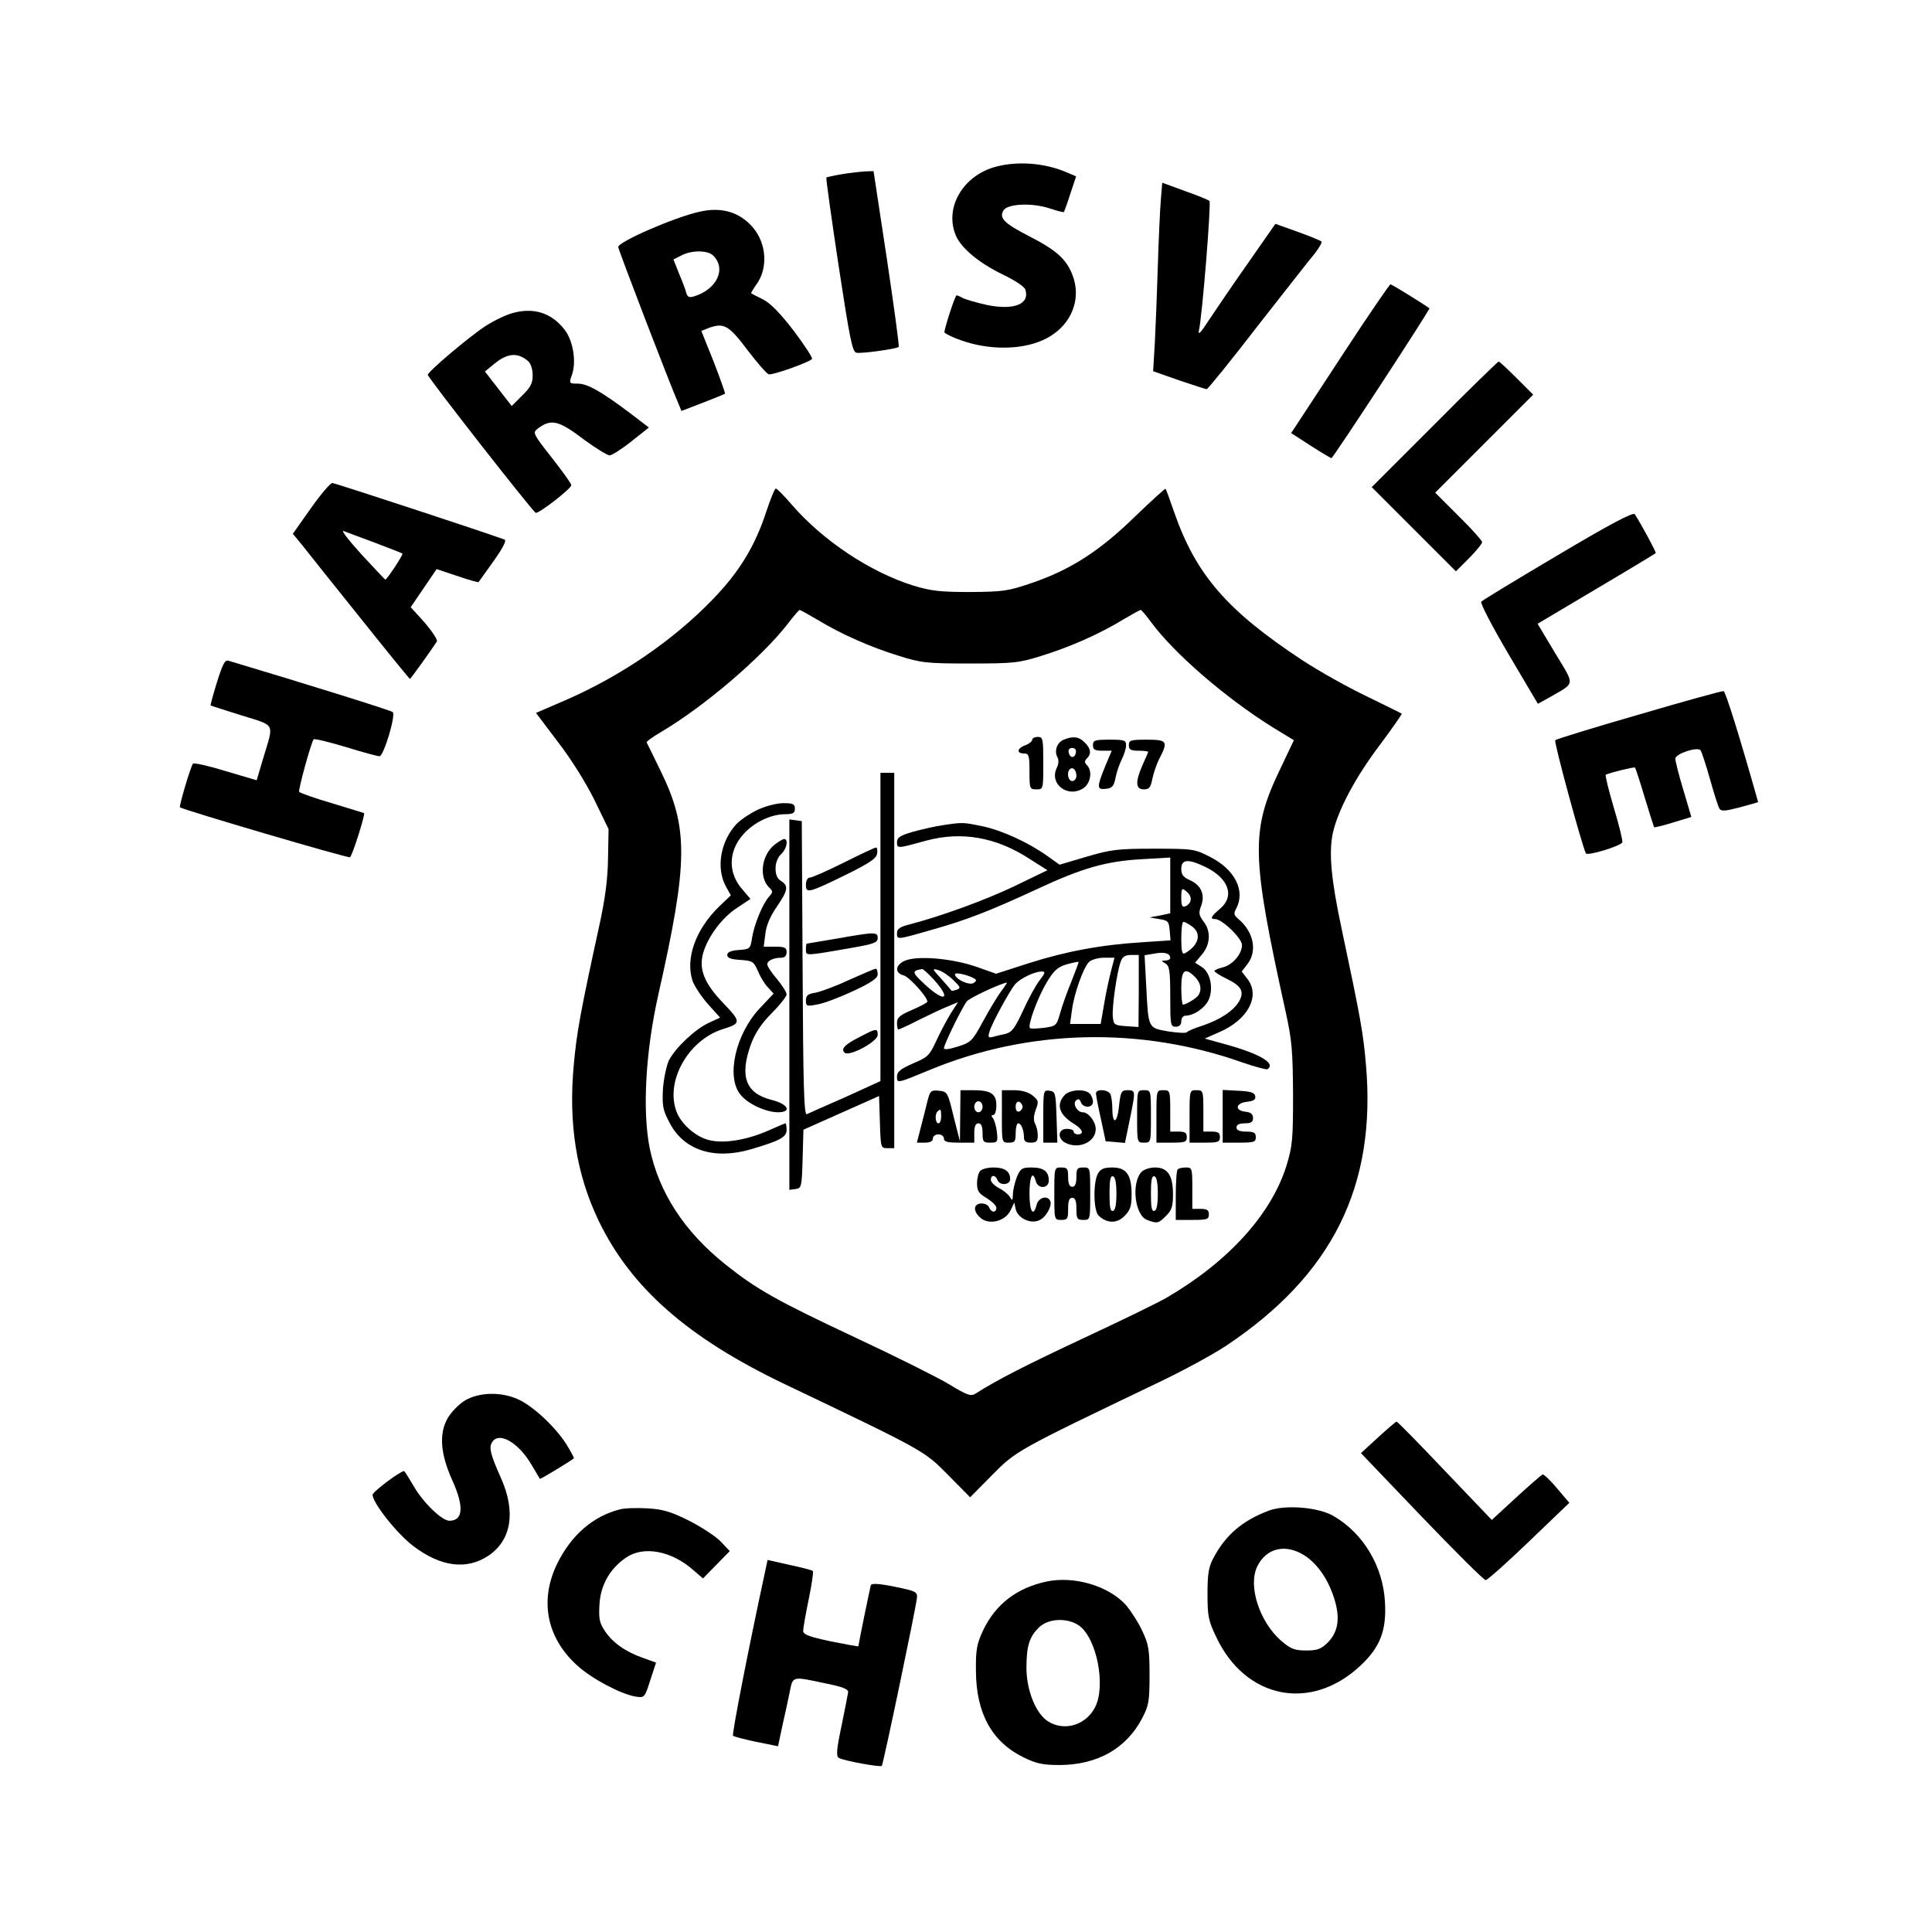
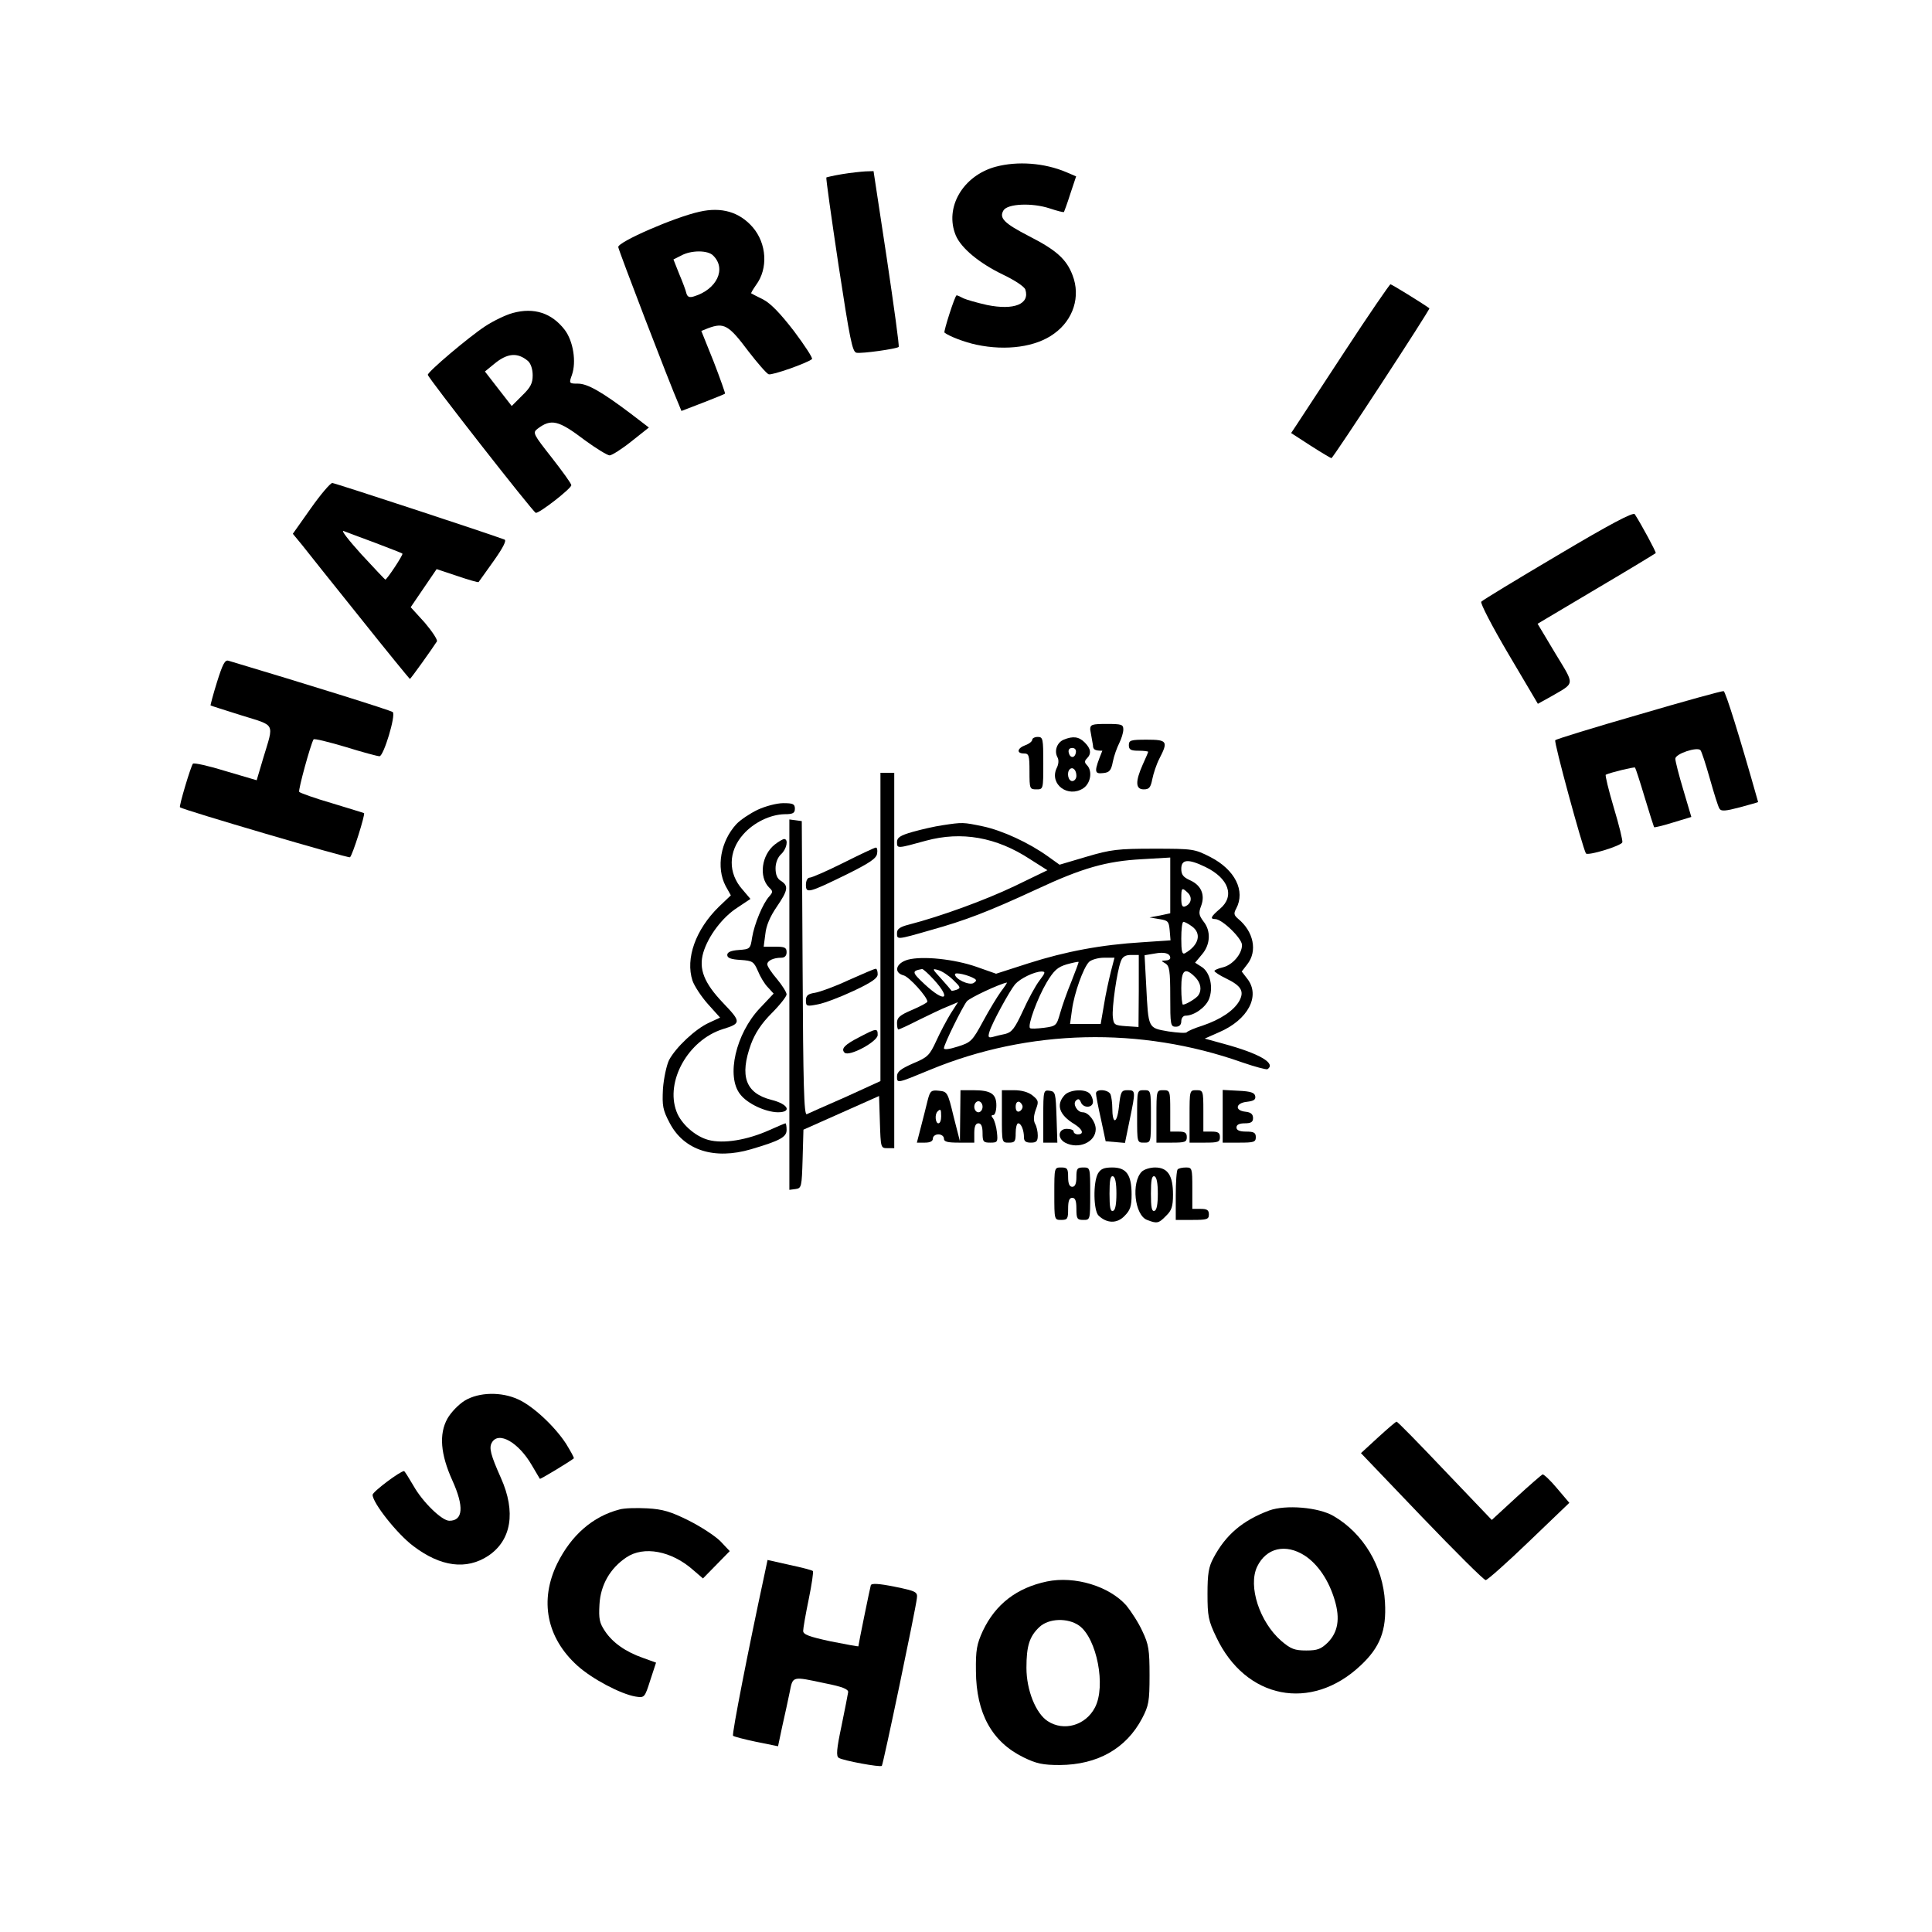
<svg xmlns="http://www.w3.org/2000/svg" version="1.0" width="700pt" height="700pt" viewBox="0 0 700 700" preserveAspectRatio="xMidYMid meet">
  <g transform="translate(0,700) scale(0.1,-0.1)" fill="#000000" stroke="none">
    <path d="M3608 6396 c-119 -32 -187 -148 -145 -249 20 -47 86 -101 171 -142 42 -20 77 -43 81 -54 17 -53 -41 -76 -139 -56 -36 8 -74 19 -85 24 -11 6 -22 11 -25 11 -6 0 -48 -132 -44 -135 16 -13 73 -35 116 -44 108 -23 216 -8 281 40 70 50 97 135 67 212 -22 58 -59 91 -157 141 -91 47 -110 66 -93 94 15 24 103 28 167 7 27 -9 50 -15 52 -13 1 2 12 31 23 66 l21 63 -35 15 c-80 34 -177 41 -256 20z" />
    <path d="M3051 6369 c-30 -5 -56 -11 -57 -12 -2 -1 18 -144 44 -317 41 -268 50 -315 65 -318 18 -4 146 14 153 21 3 2 -17 146 -43 321 l-48 316 -30 -1 c-16 -1 -54 -5 -84 -10z" />
-     <path d="M4206 6277 c-3 -34 -8 -143 -11 -242 -3 -99 -8 -225 -11 -280 l-6 -100 94 -33 c51 -17 96 -32 100 -32 4 0 87 102 184 228 98 125 191 244 208 264 16 21 27 40 24 43 -3 3 -41 19 -86 35 l-81 29 -99 -142 c-55 -78 -118 -171 -142 -207 -29 -45 -40 -57 -36 -37 12 52 45 462 38 469 -4 4 -44 20 -89 36 l-82 30 -5 -61z" />
    <path d="M2535 6233 c-91 -20 -295 -109 -295 -128 0 -9 185 -492 220 -572 l9 -22 78 30 c43 17 79 31 80 33 1 1 -17 53 -41 115 l-45 112 25 10 c57 21 74 12 145 -83 34 -44 67 -82 74 -84 11 -5 141 41 157 55 4 3 -26 49 -65 101 -50 65 -85 101 -112 115 -22 11 -42 21 -43 22 -2 1 6 14 17 30 45 60 39 151 -12 210 -48 55 -113 74 -192 56z m49 -159 c49 -48 13 -123 -70 -148 -16 -5 -23 -2 -27 11 -2 10 -14 42 -26 70 l-21 53 28 14 c36 20 97 20 116 0z" />
    <path d="M4873 5728 c-88 -134 -167 -255 -177 -270 l-18 -27 71 -46 c39 -25 73 -45 75 -45 6 0 359 540 355 543 -31 22 -137 87 -141 87 -3 0 -78 -109 -165 -242z" />
    <path d="M1858 5866 c-26 -7 -71 -29 -100 -48 -62 -41 -208 -165 -208 -176 0 -10 380 -496 391 -500 11 -4 129 88 129 100 0 6 -32 50 -71 100 -66 84 -70 90 -52 104 50 38 76 32 172 -41 41 -30 82 -55 90 -55 9 1 44 23 79 51 l63 50 -64 49 c-106 80 -158 110 -193 110 -32 0 -33 1 -22 31 17 48 5 123 -26 164 -47 61 -111 82 -188 61z m55 -174 c10 -9 17 -29 17 -52 0 -29 -8 -44 -38 -73 l-38 -38 -49 63 -48 62 33 27 c48 40 85 43 123 11z" />
-     <path d="M5197 5462 l-227 -227 153 -153 152 -152 48 48 c26 26 47 52 47 58 0 5 -38 48 -85 94 l-85 85 177 177 178 178 -60 60 c-33 33 -62 60 -65 60 -3 0 -108 -102 -233 -228z" />
    <path d="M1126 5158 l-65 -92 33 -40 c18 -23 112 -141 210 -263 98 -123 180 -223 181 -223 3 0 80 108 98 136 3 6 -17 36 -44 68 l-51 56 47 69 47 69 75 -25 c41 -14 76 -24 77 -22 2 2 26 37 55 77 34 48 47 74 39 77 -61 23 -615 205 -624 205 -7 0 -42 -41 -78 -92z m234 -125 c52 -20 97 -37 98 -39 4 -3 -56 -94 -62 -94 -1 0 -40 41 -87 92 -46 51 -75 88 -64 84 11 -4 63 -24 115 -43z" />
-     <path d="M2777 5148 c-41 -126 -98 -220 -195 -320 -143 -148 -330 -276 -531 -364 l-109 -47 80 -106 c48 -62 102 -149 132 -210 l51 -105 -2 -106 c-1 -75 -10 -146 -33 -250 -68 -312 -80 -379 -91 -497 -20 -214 9 -398 91 -568 117 -241 321 -421 669 -588 513 -245 509 -243 596 -331 l80 -81 80 81 c87 88 89 89 596 332 91 43 203 104 250 135 386 257 547 579 508 1021 -10 115 -19 165 -88 491 -38 178 -47 275 -32 346 18 82 81 202 172 322 45 60 79 110 78 111 -2 2 -60 30 -129 64 -69 33 -172 91 -230 129 -275 181 -387 311 -466 538 -15 44 -29 82 -31 84 -1 2 -51 -43 -110 -100 -128 -125 -234 -193 -371 -240 -90 -31 -107 -33 -227 -34 -109 0 -142 4 -205 23 -157 49 -328 163 -440 292 -28 33 -55 60 -59 60 -4 0 -19 -37 -34 -82z m184 -393 c85 -52 194 -100 295 -131 82 -26 102 -28 259 -28 157 0 177 2 259 28 101 31 210 79 295 131 32 19 61 35 64 35 3 0 19 -19 36 -42 84 -115 272 -277 442 -383 l77 -47 -49 -103 c-108 -225 -106 -312 19 -880 23 -104 26 -143 27 -300 0 -163 -2 -187 -24 -259 -55 -175 -208 -345 -431 -476 -30 -18 -164 -83 -299 -146 -211 -99 -314 -151 -396 -203 -17 -11 -30 -7 -97 34 -42 25 -192 100 -333 166 -290 136 -363 177 -477 268 -149 119 -241 261 -274 421 -27 136 -15 350 31 555 109 483 110 605 8 813 -26 53 -48 99 -50 102 -2 3 23 21 54 39 157 93 362 269 455 388 22 29 43 53 45 53 3 0 32 -16 64 -35z" />
    <path d="M3740 4320 c0 -6 -11 -15 -25 -20 -30 -11 -33 -30 -5 -30 18 0 20 -7 20 -65 0 -63 1 -65 25 -65 25 0 25 0 25 95 0 88 -1 95 -20 95 -11 0 -20 -5 -20 -10z" />
    <path d="M3854 4320 c-24 -10 -35 -40 -23 -63 6 -10 5 -26 -3 -41 -26 -58 42 -108 97 -72 27 18 34 63 13 84 -9 9 -9 15 0 24 17 17 15 35 -8 58 -21 21 -42 24 -76 10z m44 -47 c-4 -22 -22 -20 -26 1 -2 10 3 16 13 16 10 0 15 -7 13 -17z m2 -84 c0 -10 -7 -19 -15 -19 -15 0 -21 31 -9 43 11 10 24 -3 24 -24z" />
-     <path d="M3960 4300 c0 -16 7 -20 34 -20 l34 0 -24 -57 c-31 -76 -30 -85 3 -81 23 2 29 10 35 41 4 21 15 51 23 67 8 16 15 38 15 50 0 18 -6 20 -60 20 -53 0 -60 -2 -60 -20z" />
+     <path d="M3960 4300 c0 -16 7 -20 34 -20 c-31 -76 -30 -85 3 -81 23 2 29 10 35 41 4 21 15 51 23 67 8 16 15 38 15 50 0 18 -6 20 -60 20 -53 0 -60 -2 -60 -20z" />
    <path d="M4090 4300 c0 -16 7 -20 35 -20 19 0 35 -2 35 -4 0 -2 -9 -23 -20 -47 -27 -61 -26 -89 4 -89 20 0 25 7 31 37 4 20 15 54 26 75 32 62 28 68 -46 68 -58 0 -65 -2 -65 -20z" />
    <path d="M3190 3641 l0 -558 -127 -58 c-71 -31 -134 -59 -140 -62 -10 -4 -13 108 -15 528 l-3 534 -22 3 -23 3 0 -671 0 -671 23 3 c21 3 22 8 25 109 l3 106 137 61 137 61 3 -95 c3 -92 3 -94 27 -94 l25 0 0 680 0 680 -25 0 -25 0 0 -559z" />
    <path d="M2745 4066 c-27 -13 -62 -36 -77 -52 -57 -62 -74 -157 -39 -224 l19 -34 -43 -41 c-85 -83 -122 -188 -96 -268 7 -20 32 -58 56 -85 l44 -49 -41 -19 c-48 -22 -119 -88 -144 -135 -9 -19 -19 -65 -22 -104 -3 -62 -1 -76 25 -125 52 -98 161 -133 294 -94 105 31 129 44 129 70 0 13 -2 24 -4 24 -2 0 -28 -11 -57 -24 -82 -37 -169 -51 -223 -36 -48 13 -99 59 -115 103 -41 109 42 258 167 298 68 21 68 26 3 94 -70 73 -90 124 -73 183 18 61 70 129 123 163 l48 32 -28 33 c-54 60 -53 139 2 201 38 43 98 72 150 73 30 0 37 4 37 20 0 17 -7 20 -42 20 -24 0 -65 -11 -93 -24z" />
    <path d="M3415 4010 c-28 -4 -76 -15 -108 -24 -46 -13 -57 -21 -57 -37 0 -24 0 -24 105 5 129 35 255 13 377 -67 l63 -40 -120 -58 c-107 -51 -266 -109 -382 -139 -32 -8 -43 -16 -43 -30 0 -25 -3 -26 122 10 125 35 207 66 384 148 165 77 252 102 382 109 l102 6 0 -101 0 -101 -37 -8 -38 -7 35 -6 c32 -5 35 -8 38 -41 l3 -36 -103 -7 c-148 -9 -276 -33 -411 -76 l-118 -38 -71 25 c-80 28 -195 40 -248 26 -44 -12 -54 -47 -16 -57 20 -5 86 -78 86 -95 0 -4 -25 -17 -55 -30 -45 -19 -55 -28 -55 -47 0 -13 2 -24 5 -24 3 0 36 15 73 34 37 18 84 41 105 49 l38 16 -27 -42 c-14 -23 -38 -68 -52 -99 -24 -52 -31 -59 -84 -81 -45 -20 -58 -30 -58 -47 0 -26 -1 -26 120 24 358 148 762 157 1130 27 46 -16 88 -27 92 -25 33 21 -29 57 -158 92 l-69 19 52 23 c105 45 151 132 102 194 l-20 26 20 26 c38 48 23 119 -33 165 -15 13 -17 19 -7 37 34 64 -4 141 -94 187 -57 29 -62 30 -204 30 -131 0 -156 -3 -244 -29 l-98 -29 -42 30 c-68 49 -165 94 -236 109 -72 15 -73 15 -146 4z m952 -151 c85 -41 108 -106 53 -152 -33 -28 -37 -37 -17 -37 25 0 97 -70 97 -94 0 -33 -35 -73 -70 -81 -17 -4 -30 -10 -30 -13 1 -4 19 -16 42 -27 56 -27 67 -47 48 -82 -20 -35 -68 -67 -133 -89 -29 -9 -54 -20 -57 -24 -3 -4 -33 -2 -67 3 -74 13 -72 9 -80 164 l-6 112 36 6 c36 7 57 1 57 -16 0 -5 -8 -9 -17 -9 -17 -1 -17 -1 0 -11 14 -9 17 -26 17 -119 0 -103 1 -110 20 -110 13 0 20 7 20 20 0 11 7 20 15 20 31 0 72 29 85 59 17 42 5 97 -25 117 l-25 16 25 30 c31 36 33 86 5 120 -16 22 -18 30 -8 56 15 40 0 75 -41 93 -24 11 -31 20 -31 41 0 35 25 37 87 7z m-63 -94 c17 -17 12 -40 -10 -49 -10 -4 -14 3 -14 29 0 39 2 41 24 20z m14 -121 c37 -26 26 -69 -25 -98 -10 -5 -13 8 -13 53 0 34 3 61 8 61 4 0 18 -7 30 -16z m-192 -234 l-1 -131 -45 3 c-42 3 -45 5 -48 33 -4 33 15 166 29 202 6 17 17 23 37 23 l28 0 0 -130z m-101 70 c-7 -28 -19 -82 -25 -120 l-12 -70 -55 0 -56 0 7 51 c8 60 41 153 62 174 9 8 33 15 54 15 l38 0 -13 -50z m-143 -36 c-16 -38 -34 -90 -41 -115 -13 -45 -14 -47 -59 -53 -25 -3 -48 -4 -50 -1 -10 9 27 109 60 165 27 45 40 56 73 66 22 6 41 10 43 9 1 -1 -11 -33 -26 -71z m-498 6 c65 -72 39 -84 -34 -16 -47 44 -47 48 -9 55 4 0 23 -17 43 -39z m70 -1 c26 -25 28 -29 12 -35 -9 -3 -18 -5 -19 -3 -1 2 -18 22 -37 43 -33 36 -34 38 -10 31 14 -4 38 -20 54 -36z m77 5 c8 -5 7 -9 -4 -16 -17 -9 -67 15 -67 32 0 9 50 -3 71 -16z m235 -7 c-14 -18 -41 -68 -60 -110 -29 -63 -40 -77 -63 -83 -15 -3 -36 -8 -46 -11 -16 -4 -18 -1 -12 19 9 31 73 148 93 172 19 21 68 45 95 46 16 0 15 -4 -7 -33z m564 13 c21 -21 25 -47 12 -66 -7 -11 -45 -34 -56 -34 -3 0 -6 27 -6 60 0 66 13 77 50 40z m-703 -52 c-13 -18 -43 -67 -65 -108 -39 -72 -44 -77 -92 -92 -31 -10 -50 -12 -50 -6 0 14 66 148 83 170 11 13 118 63 145 68 2 0 -8 -15 -21 -32z" />
    <path d="M2807 3940 c-48 -38 -58 -117 -21 -155 15 -14 15 -17 1 -33 -23 -25 -54 -100 -62 -149 -6 -41 -8 -42 -48 -45 -29 -2 -42 -8 -42 -18 0 -11 13 -16 48 -18 44 -3 48 -6 63 -40 8 -20 24 -47 36 -59 l21 -23 -50 -53 c-87 -92 -123 -247 -71 -312 26 -34 91 -64 136 -65 53 0 38 30 -23 45 -94 24 -116 86 -74 202 15 40 38 75 75 112 30 30 54 61 54 68 0 8 -16 33 -35 56 -19 22 -35 46 -35 53 0 13 22 24 51 24 12 0 19 7 19 20 0 17 -7 20 -41 20 l-42 0 6 46 c3 30 17 63 41 98 41 60 44 76 16 94 -14 8 -20 23 -20 46 0 20 8 40 20 51 20 18 28 55 11 55 -4 0 -20 -9 -34 -20z" />
    <path d="M3056 3874 c-60 -30 -115 -54 -123 -54 -7 0 -13 -11 -13 -26 0 -32 9 -30 150 39 82 41 106 57 108 75 2 12 0 22 -5 21 -4 0 -57 -25 -117 -55z" />
-     <path d="M3030 3599 c-58 -10 -106 -18 -107 -18 -2 -1 -3 -10 -3 -22 0 -23 -4 -23 173 8 73 13 87 18 87 34 0 23 -8 23 -150 -2z" />
    <path d="M3075 3449 c-49 -23 -104 -43 -122 -46 -26 -4 -33 -10 -33 -28 0 -21 3 -22 43 -14 23 4 81 26 130 49 66 31 87 46 87 60 0 11 -3 20 -7 20 -5 0 -48 -19 -98 -41z" />
    <path d="M3115 3243 c-55 -28 -69 -43 -55 -57 16 -16 120 40 120 64 0 25 -4 25 -65 -7z" />
    <path d="M3361 3013 c-5 -21 -16 -64 -24 -95 l-15 -58 29 0 c19 0 29 5 29 15 0 8 9 15 20 15 11 0 20 -7 20 -15 0 -12 13 -15 55 -15 l55 0 0 35 c0 24 5 35 15 35 10 0 15 -11 15 -35 0 -32 3 -35 28 -35 26 0 28 2 24 38 -2 20 -9 43 -14 50 -7 8 -7 12 1 12 6 0 11 16 11 35 0 42 -20 55 -84 55 l-46 0 -1 -92 -1 -93 -23 90 c-21 88 -23 90 -53 93 -28 3 -32 0 -41 -35z m199 -23 c0 -11 -7 -20 -15 -20 -8 0 -15 9 -15 20 0 11 7 20 15 20 8 0 15 -9 15 -20z m-150 -35 c0 -14 -4 -25 -10 -25 -11 0 -14 33 -3 43 11 11 13 8 13 -18z" />
    <path d="M3630 2955 c0 -95 0 -95 25 -95 22 0 25 4 25 35 0 19 4 35 9 35 11 0 21 -25 21 -51 0 -14 7 -19 25 -19 20 0 25 5 25 26 0 14 -4 33 -10 43 -6 12 -5 29 3 51 11 29 10 33 -12 51 -15 12 -39 19 -67 19 l-44 0 0 -95z m75 35 c0 -7 -6 -15 -12 -17 -8 -3 -13 4 -13 17 0 13 5 20 13 18 6 -3 12 -11 12 -18z" />
    <path d="M3780 2956 l0 -96 25 0 26 0 -3 93 c-3 87 -4 92 -25 95 -22 3 -23 1 -23 -92z" />
    <path d="M3857 3032 c-32 -35 -19 -72 36 -105 30 -19 36 -37 12 -37 -8 0 -15 5 -15 10 0 6 -11 10 -25 10 -31 0 -35 -34 -6 -50 49 -26 111 2 111 49 0 27 -26 61 -47 61 -20 0 -37 30 -25 42 8 8 13 7 18 -5 8 -23 44 -22 44 1 0 10 -5 23 -12 30 -18 18 -73 14 -91 -6z" />
    <path d="M3971 3038 c0 -7 8 -49 18 -93 l17 -80 35 -3 35 -3 17 83 c22 106 22 108 -8 108 -22 0 -25 -5 -31 -61 -7 -63 -24 -64 -24 -2 0 17 -3 38 -6 47 -7 19 -54 22 -53 4z" />
    <path d="M4120 2955 c0 -95 0 -95 25 -95 25 0 25 0 25 95 0 95 0 95 -25 95 -25 0 -25 0 -25 -95z" />
    <path d="M4190 2955 l0 -95 55 0 c48 0 55 2 55 20 0 16 -7 20 -30 20 l-30 0 0 75 c0 73 -1 75 -25 75 -25 0 -25 0 -25 -95z" />
    <path d="M4310 2955 l0 -95 55 0 c48 0 55 2 55 20 0 16 -7 20 -30 20 l-30 0 0 75 c0 73 -1 75 -25 75 -25 0 -25 0 -25 -95z" />
    <path d="M4430 2955 l0 -95 60 0 c53 0 60 2 60 20 0 16 -7 20 -35 20 -24 0 -35 5 -35 15 0 10 10 15 30 15 23 0 30 5 30 19 0 14 -8 21 -27 23 -41 4 -36 32 5 36 25 3 32 8 30 20 -2 13 -16 18 -61 20 l-57 3 0 -96z" />
-     <path d="M3552 2758 c-7 -7 -12 -27 -12 -45 0 -28 6 -37 35 -54 19 -12 35 -27 35 -35 0 -19 -19 -18 -26 1 -7 17 -40 20 -49 5 -10 -16 13 -47 39 -54 35 -9 74 9 88 40 l13 27 5 -24 c8 -33 54 -55 86 -40 25 11 49 56 38 72 -11 19 -42 9 -48 -16 -12 -47 -26 -25 -26 40 0 63 12 86 23 45 8 -29 47 -27 47 3 0 33 -19 47 -63 47 -34 0 -40 -4 -53 -35 -7 -19 -14 -47 -14 -62 -1 -24 -2 -25 -11 -10 -5 9 -23 24 -39 32 -17 9 -30 22 -30 30 0 19 16 19 24 0 8 -22 46 -19 46 3 0 28 -20 42 -60 42 -20 0 -41 -5 -48 -12z" />
    <path d="M3820 2675 c0 -95 0 -95 25 -95 23 0 25 4 25 40 0 29 4 40 15 40 11 0 15 -11 15 -40 0 -36 3 -40 25 -40 25 0 25 0 25 95 0 95 0 95 -25 95 -22 0 -25 -4 -25 -35 0 -24 -5 -35 -15 -35 -10 0 -15 11 -15 35 0 31 -3 35 -25 35 -25 0 -25 0 -25 -95z" />
    <path d="M3978 2748 c-18 -33 -16 -134 2 -152 30 -29 67 -30 94 -2 21 21 26 35 26 78 0 72 -19 98 -70 98 -30 0 -42 -5 -52 -22z m67 -73 c0 -38 -4 -60 -12 -62 -10 -4 -13 13 -13 62 0 49 3 66 13 63 8 -3 12 -25 12 -63z" />
    <path d="M4137 2755 c-39 -39 -26 -158 19 -175 36 -14 42 -13 69 15 20 19 25 34 25 77 0 69 -19 98 -65 98 -18 0 -40 -7 -48 -15z m58 -80 c0 -38 -4 -60 -12 -62 -10 -4 -13 13 -13 62 0 49 3 66 13 63 8 -3 12 -25 12 -63z" />
    <path d="M4267 2763 c-4 -3 -7 -46 -7 -95 l0 -88 60 0 c53 0 60 2 60 20 0 16 -7 20 -30 20 l-30 0 0 75 c0 72 -1 75 -23 75 -13 0 -27 -3 -30 -7z" />
    <path d="M5645 4989 c-149 -88 -274 -164 -278 -169 -5 -4 39 -89 98 -189 l107 -181 47 26 c89 52 88 38 16 157 l-64 107 212 126 c117 69 214 128 216 130 3 2 -53 106 -76 141 -6 8 -88 -35 -278 -148z" />
    <path d="M786 4528 c-14 -45 -24 -83 -23 -84 1 -1 52 -17 112 -36 125 -39 118 -25 79 -154 l-24 -81 -112 33 c-61 19 -115 31 -119 27 -8 -10 -51 -154 -47 -158 10 -9 609 -185 616 -181 9 6 56 156 51 160 -2 1 -55 17 -117 36 -62 18 -115 37 -118 41 -4 7 41 171 52 190 2 4 54 -9 115 -27 61 -19 117 -34 124 -34 15 0 60 149 48 160 -6 6 -317 103 -595 186 -13 4 -21 -11 -42 -78z" />
    <path d="M5938 4411 c-163 -47 -300 -89 -303 -93 -6 -5 98 -386 111 -410 6 -10 127 27 132 40 2 6 -12 63 -31 126 -19 64 -32 118 -29 119 16 8 103 29 106 26 2 -2 18 -51 35 -108 17 -57 33 -106 34 -108 2 -2 33 6 69 17 l66 20 -29 98 c-16 53 -29 104 -29 113 0 18 79 44 91 31 4 -4 19 -50 34 -103 15 -53 30 -102 35 -109 6 -10 21 -9 74 5 36 10 66 18 66 19 -68 241 -118 400 -125 402 -6 1 -144 -37 -307 -85z" />
    <path d="M1685 1926 c-23 -14 -51 -43 -64 -66 -31 -56 -25 -129 18 -224 43 -95 39 -146 -11 -146 -27 0 -97 68 -130 127 -17 29 -32 53 -34 53 -14 0 -114 -75 -114 -86 0 -29 89 -142 148 -186 99 -75 192 -87 271 -35 84 56 101 159 46 282 -37 83 -44 109 -33 128 24 43 97 1 145 -82 15 -25 28 -47 29 -49 1 -3 108 62 123 74 2 2 -11 25 -28 53 -41 63 -120 137 -174 161 -61 28 -141 26 -192 -4z" />
    <path d="M4993 1792 l-62 -57 220 -230 c121 -126 225 -230 232 -230 6 0 77 63 157 140 l146 140 -45 53 c-24 29 -48 51 -52 50 -4 -2 -47 -39 -96 -84 l-88 -81 -170 178 c-94 99 -172 179 -175 178 -3 0 -33 -26 -67 -57z" />
    <path d="M2245 1531 c-97 -25 -175 -93 -226 -196 -65 -133 -39 -269 73 -370 53 -48 157 -103 211 -112 32 -5 33 -4 53 59 l21 64 -47 17 c-63 22 -110 55 -138 97 -20 30 -23 44 -20 97 4 71 39 131 97 170 63 43 164 24 242 -45 l36 -31 48 49 49 50 -34 36 c-19 19 -71 53 -115 75 -64 32 -94 41 -150 44 -38 2 -83 1 -100 -4z" />
    <path d="M4598 1527 c-96 -36 -157 -88 -201 -171 -18 -33 -22 -58 -22 -131 0 -80 3 -97 32 -157 106 -224 343 -271 522 -103 71 66 95 127 89 230 -7 130 -78 249 -186 312 -54 32 -174 42 -234 20z m129 -163 c49 -32 88 -91 109 -162 20 -67 12 -116 -26 -154 -24 -23 -37 -28 -77 -28 -42 0 -56 5 -91 35 -78 68 -121 198 -87 269 33 68 103 84 172 40z" />
    <path d="M2770 1296 c-58 -269 -119 -580 -114 -585 3 -3 41 -13 84 -22 l79 -16 15 71 c9 39 21 95 27 124 12 60 7 59 129 33 61 -12 84 -21 83 -32 -1 -8 -12 -63 -24 -122 -18 -85 -20 -110 -10 -116 15 -10 151 -35 156 -29 5 5 123 569 127 607 3 23 -2 26 -80 42 -60 12 -85 13 -87 5 -3 -10 -45 -215 -45 -221 0 -1 -45 7 -100 18 -79 17 -100 25 -100 38 0 9 9 61 20 114 11 54 18 100 15 103 -3 3 -41 13 -84 22 l-80 18 -11 -52z" />
    <path d="M3793 1270 c-109 -23 -186 -82 -232 -179 -22 -48 -26 -69 -25 -146 1 -153 58 -256 172 -312 47 -23 70 -28 132 -28 136 1 240 59 298 169 24 46 27 61 27 156 0 92 -3 112 -26 160 -14 31 -41 72 -58 93 -62 70 -187 108 -288 87z m117 -160 c64 -46 98 -220 57 -297 -34 -65 -113 -87 -171 -49 -43 28 -77 112 -77 193 0 80 11 114 47 148 34 32 103 34 144 5z" />
  </g>
</svg>